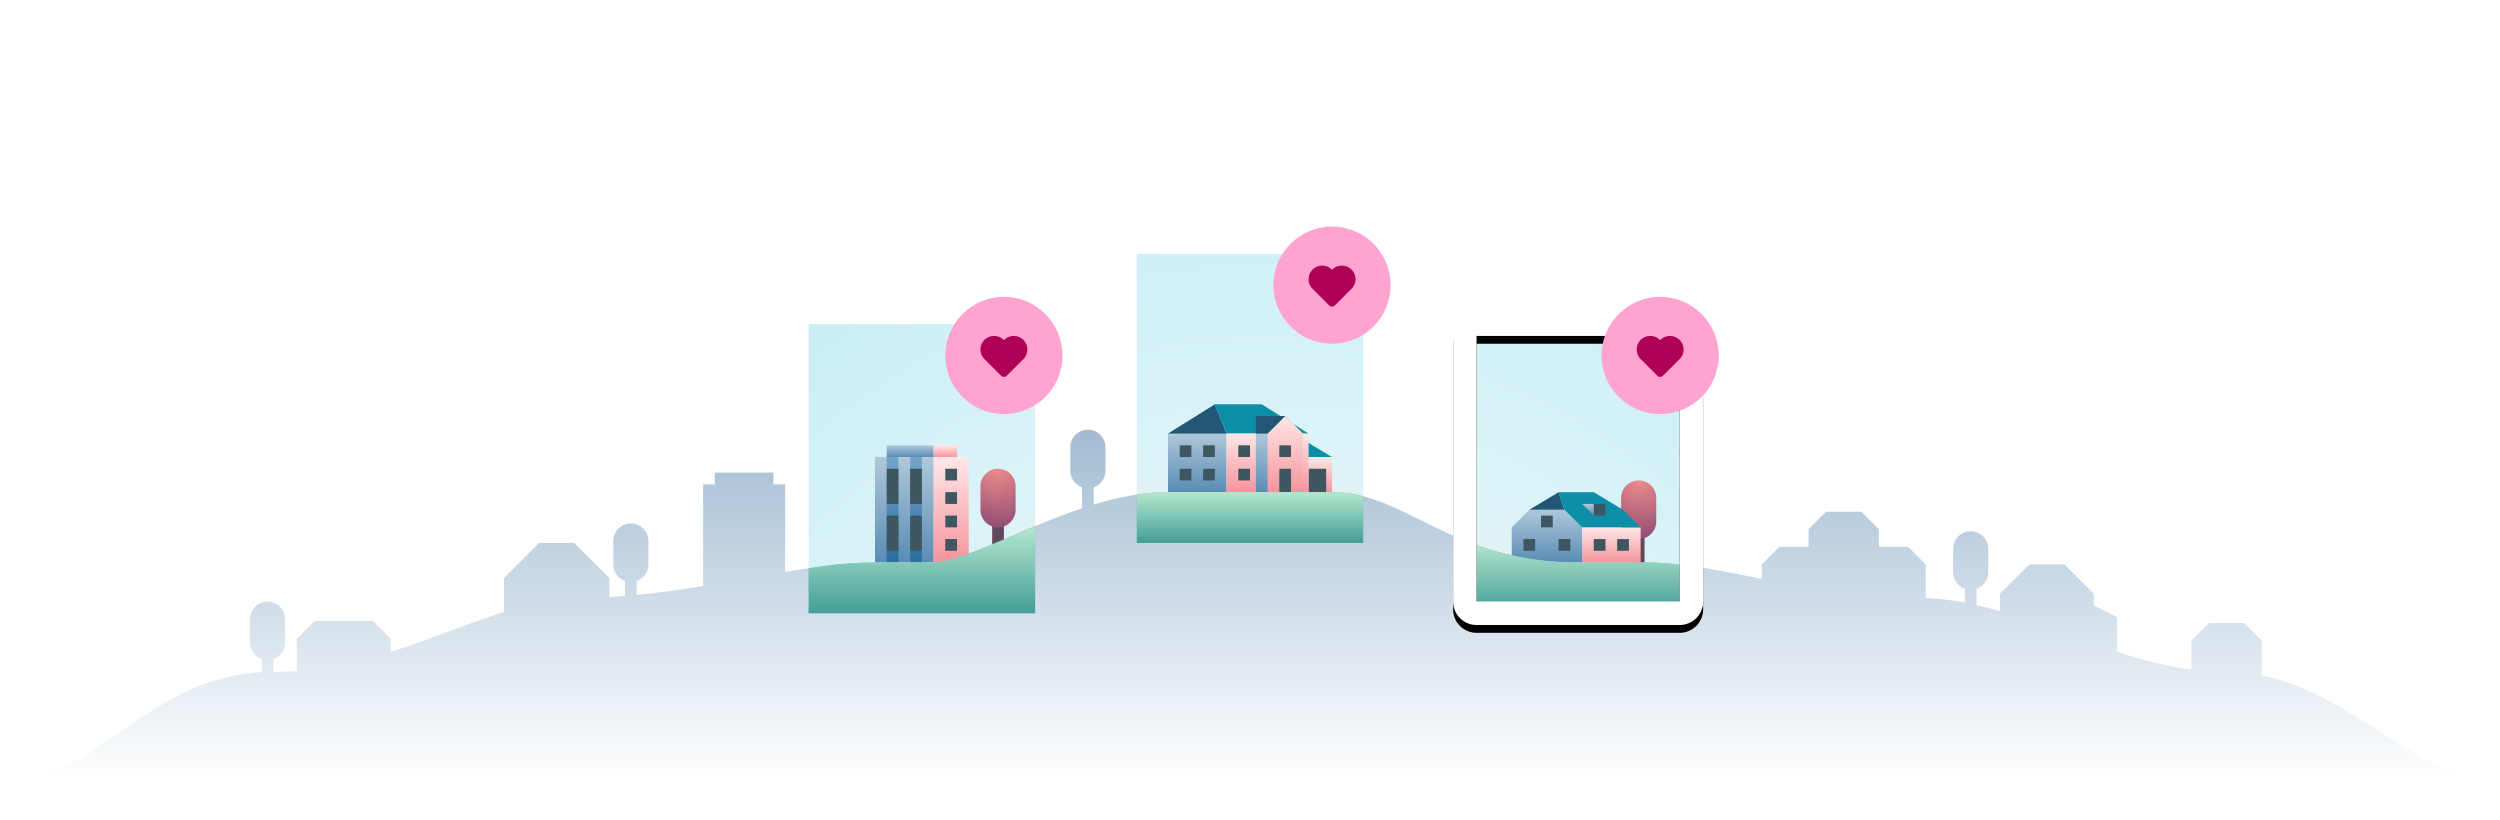
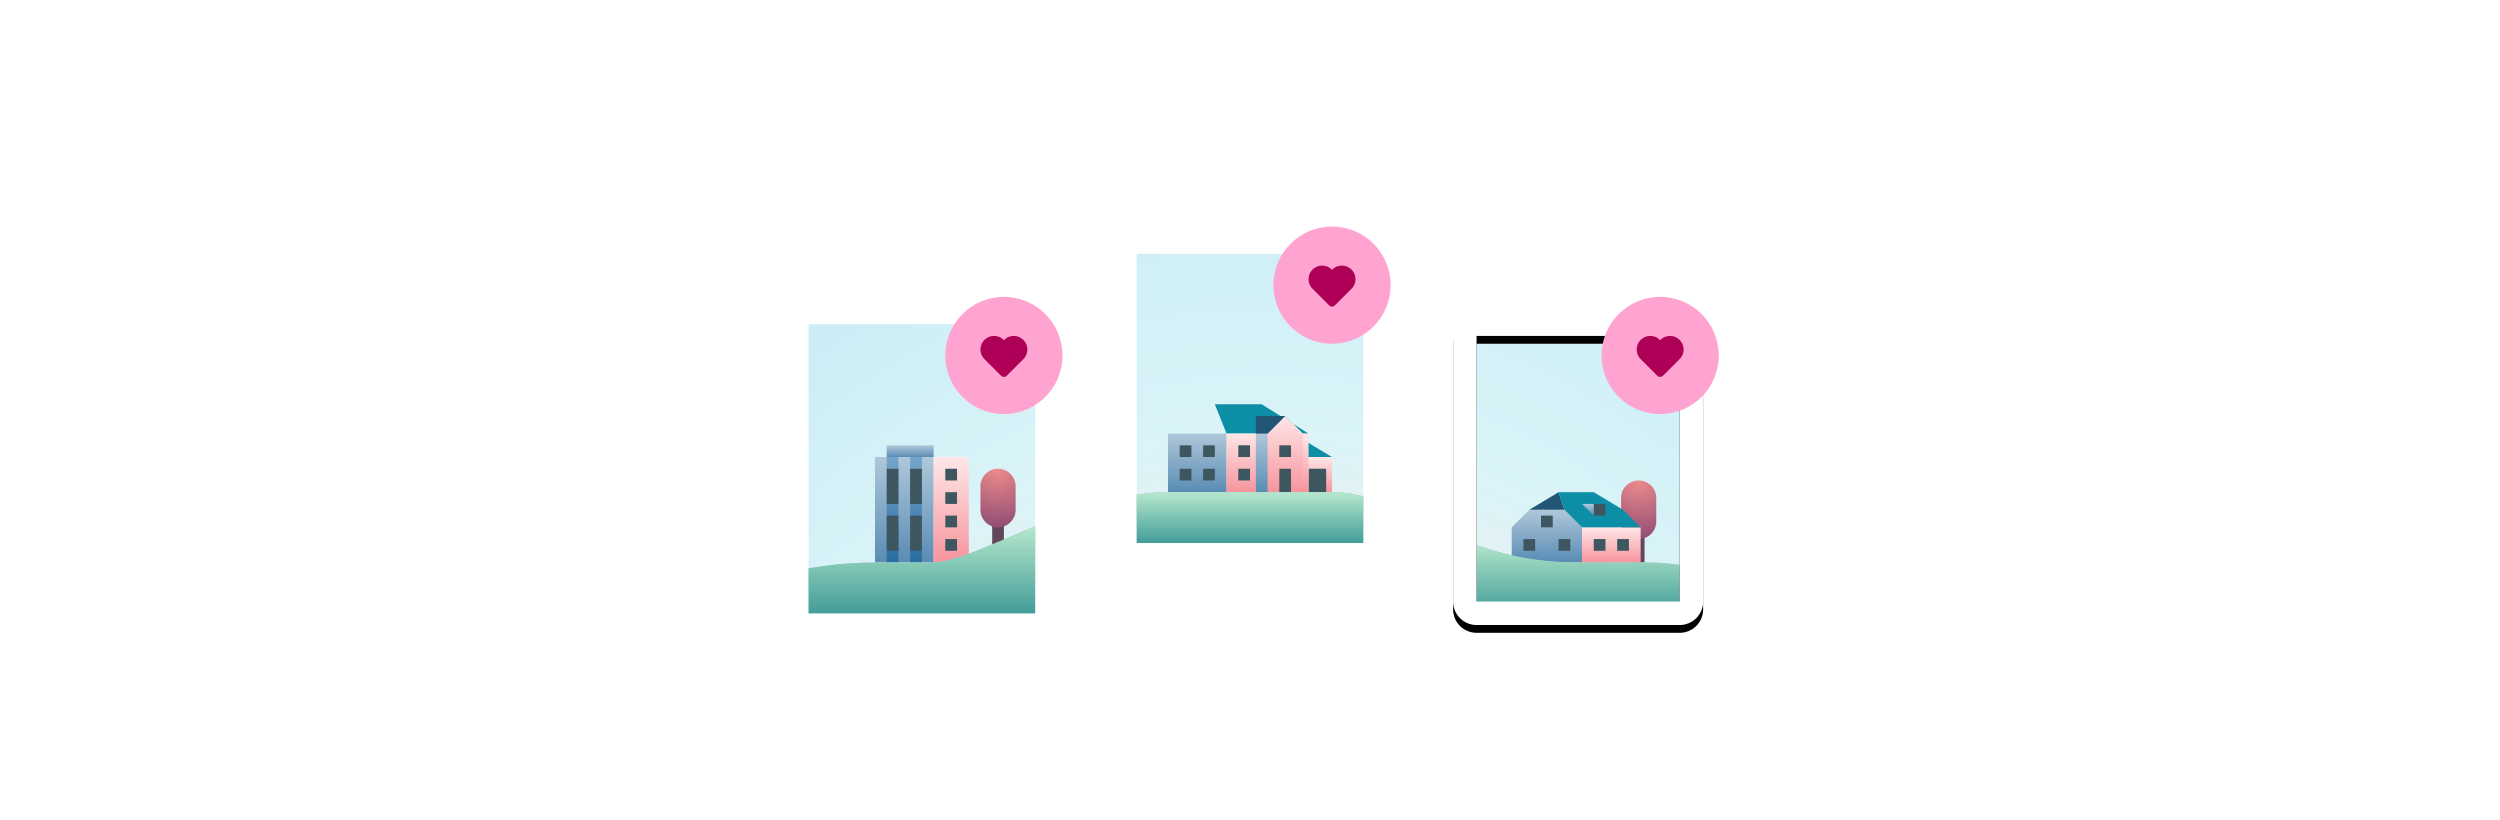
<svg xmlns="http://www.w3.org/2000/svg" xmlns:xlink="http://www.w3.org/1999/xlink" width="640" height="210">
  <defs>
    <radialGradient cx="50.743%" cy="100%" fx="50.743%" fy="100%" r="151.217%" gradientTransform="translate(0.507,1),scale(0.407,1),rotate(-90.691),scale(1,2.033),translate(-0.507,-1)" id="A">
      <stop stop-color="#fdd" offset="0%" />
      <stop stop-color="#ffe7e7" offset="36.214%" />
      <stop stop-color="#daf4f8" offset="57.807%" />
      <stop stop-color="#bbe5f4" offset="99.945%" />
    </radialGradient>
    <linearGradient x1="50%" y1="0.489%" x2="50%" y2="100%" id="B">
      <stop stop-color="#afc7d9" offset="0%" />
      <stop stop-color="#598cb4" offset="100%" />
    </linearGradient>
    <linearGradient x1="50%" y1="0%" x2="50%" y2="100%" id="C">
      <stop stop-color="#ffe7e7" offset="0%" />
      <stop stop-color="#f6949d" offset="100%" />
    </linearGradient>
    <radialGradient cx="50%" cy="0%" fx="50%" fy="0%" r="166.667%" gradientTransform="translate(0.5,0),scale(1,0.6),rotate(90),translate(-0.5,-0)" id="D">
      <stop stop-color="#ee8c8c" offset="0%" />
      <stop stop-color="#924d74" offset="100%" />
    </radialGradient>
    <linearGradient x1="50%" y1="0.489%" x2="50%" y2="100%" id="E">
      <stop stop-color="#74a5ca" offset="0%" />
      <stop stop-color="#296c9f" offset="100%" />
    </linearGradient>
    <linearGradient x1="74.219%" y1="-19.32%" x2="74.219%" y2="100%" id="F">
      <stop stop-color="#90afca" offset="0%" />
      <stop stop-color="#90afca" stop-opacity="0" offset="100%" />
    </linearGradient>
    <linearGradient x1="50%" y1="1.563%" x2="50%" y2="99.8%" id="G">
      <stop stop-color="#90afca" offset="0%" />
      <stop stop-color="#c6ecf2" offset="100%" />
    </linearGradient>
    <linearGradient x1="55.001%" y1="-5.36808113e-14%" x2="55.001%" y2="109.591%" id="H">
      <stop stop-color="#b6e8cd" offset="0%" />
      <stop stop-color="#389693" offset="100%" />
    </linearGradient>
    <path d="M265 134.7v22.313h-58v-11.514c5.406-.93 11.054-1.486 17-1.486h14.5c5.883 0 15.431-4.711 26.5-9.313z" id="I" />
    <path d="M404 144h17c4.631 0 8.511.429 12.001 1.138L433 157h-58v-18.612l1.018.404C383.544 141.725 392.445 144 404 144z" id="J" />
    <path d="M341 126c2.799 0 5.436.391 8.001 1.057L349 139h-58v-12.366c2.677-.406 5.351-.634 8-.634h42z" id="K" />
    <path d="M58 4a6 6 0 0 1 6 6v68a6 6 0 0 1-6 6H6a6 6 0 0 1-6-6V10a6 6 0 0 1 6-6h52zm0 6H6v68h52V10z" id="L" />
    <filter x="-34.4%" y="-25.0%" width="168.8%" height="155.0%" id="M">
      <feOffset dy="2" in="SourceAlpha" />
      <feGaussianBlur stdDeviation="7" />
      <feColorMatrix values="0 0 0 0 0   0 0 0 0 0.511   0 0 0 0 0.641  0 0 0 0.2 0" />
    </filter>
    <path id="N" d="M52.259 20.175c.205.205.474.307.742.307s.538-.102.743-.307l4.238-4.238C58.638 15.28 59 14.408 59 13.48s-.362-1.801-1.018-2.457a3.45 3.45 0 0 0-2.457-1.02h-.003a3.45 3.45 0 0 0-2.454 1.016l-.068.07-.067-.069A3.45 3.45 0 0 0 50.475 10h-.002c-.927 0-1.799.362-2.455 1.017A3.45 3.45 0 0 0 47 13.474a3.45 3.45 0 0 0 1.018 2.457l4.241 4.244z" />
  </defs>
  <g fill="none" fill-rule="evenodd">
    <path d="M207 83h58v74h-58zm84-18h58v74h-58zm84 18h58v74h-58z" fill="url(#A)" />
    <g transform="translate(299 103.5)">
      <path fill="url(#B)" d="M0 7.5h15v15H0z" />
-       <path fill="#225676" d="M12 0l3 7.5H0z" />
      <path fill="url(#C)" d="M0 4.5h9v9H0z" transform="translate(33 9)" />
      <path fill="#0c8ea6" d="M33 9h1.5l7.5 4.5h-9z" />
      <path fill="#3d5660" d="M36 16.5h4.5v6H36z" />
      <path fill="#0c8ea6" d="M12 0h12l12 7.5h-1.5L30 3l-4.5 4.5H15z" />
      <path fill="url(#C)" d="M15 7.5h21v15H15z" />
      <path fill="url(#C)" d="M25.499 7.5L30 3l4.5 4.5v15h-9z" />
      <path fill="url(#B)" d="M22.5 7.5h3v15h-3z" />
      <path fill="#3d5660" d="M18 16.5h3v3h-3z" />
      <path fill="#225676" d="M30 3l-4.5 4.5h-3V3z" />
      <path d="M18 10.5h3v3h-3zm10.5 6h3v6h-3zm0-6h3v3h-3zM9 16.5h3v3H9zm0-6h3v3H9zm-6 0h3v3H3zm0 6h3v3H3z" fill="#3d5660" />
    </g>
    <path fill="#62465b" d="M418 136.5h3v7.5h-3z" />
    <path d="M4.5 0A4.5 4.5 0 0 1 9 4.5v6a4.5 4.5 0 1 1-9 0v-6A4.5 4.5 0 0 1 4.5 0z" fill="url(#D)" transform="translate(415 123)" />
    <g transform="translate(387 126)">
      <path fill="url(#B)" d="M0 9l4.5-4.5h9L18 9v9H0z" />
      <path fill="#225676" d="M12 0l1.5 4.5h-9z" />
      <path fill="url(#C)" d="M18 9h15v9H18z" />
      <path fill="#0c8ea6" d="M12 0h9l7.5 4.5L33 9H18l-4.5-4.5z" />
      <path d="M21 12h3v3h-3zm6 0h3v3h-3zm-6-9h3v3h-3z" fill="#3d5660" />
      <path fill="url(#B)" d="M18 3h3v3z" />
      <path d="M12 12h3v3h-3zM7.5 6h3v3h-3zM3 12h3v3H3z" fill="#3d5660" />
    </g>
    <g transform="translate(224 114)">
      <path fill="url(#B)" d="M0 3h15v27H0z" />
      <path fill="url(#B)" d="M3 0h12v3H3z" />
      <path fill="url(#C)" d="M15 3h9v27h-9z" />
-       <path fill="url(#C)" d="M15 0h6v3h-6z" />
      <path d="M18 6h3v3h-3zm0 6h3v3h-3zm0 6h3v3h-3zm0 6h3v3h-3z" fill="#3d5660" />
      <path d="M9 3h3v27H9zM3 3h3v27H3z" fill="url(#E)" />
      <path d="M9 6h3v9H9zM3 6h3v9H3zm6 12h3v9H9zm-6 0h3v9H3z" fill="#3d5660" />
    </g>
    <path fill="#62465b" d="M254 133.5h3v7.5h-3z" />
    <path d="M4.5 0A4.5 4.5 0 0 1 9 4.5v6a4.5 4.5 0 1 1-9 0v-6A4.5 4.5 0 0 1 4.5 0z" fill="url(#D)" transform="translate(251 120)" />
-     <path d="M278.5 110a4.5 4.5 0 0 1 4.5 4.5v6c0 1.959-1.252 3.625-2.999 4.244L280 129.18c6.272-1.89 12.707-3.18 19-3.18h42c19 0 30.5 18 63 18h17c9.554 0 19.336 2.054 30.001 4.199L451 144.5l4.5-4.5h7.5v-4.5l4.5-4.5h9l4.5 4.5v4.5h7.5l4.5 4.5.001 8.572c3.393.162 6.72.588 10 1.21l-.001-3.538c-1.748-.618-3-2.285-3-4.244v-6a4.5 4.5 0 1 1 9 0v6c0 1.959-1.252 3.625-2.999 4.244v4.163c2.014.455 4.013.977 6 1.549L512 152l7.5-7.5h9l7.5 7.5v3l6 3v8.854c6.174 2.016 12.462 3.698 19 4.549V164l4.5-4.5h9l4.5 4.5.001 8.913C602.801 177.734 619.49 200 640 200H0c25.171 0 37.221-26.243 66.999-27.916l.001-3.34c-1.748-.618-3-2.285-3-4.244v-6a4.5 4.5 0 1 1 9 0v6c0 1.959-1.252 3.625-2.999 4.244L70 172c2.036 0 4.035-.077 6.001-.221L76 163.5l4.5-4.5h15l4.5 4.5v3.389c10.215-3.212 19.686-7.281 29-10.183V148l9-9h9l9 9v4.84c1.326-.068 2.66-.156 4-.263v-3.833c-1.748-.618-3-2.285-3-4.244v-6a4.5 4.5 0 1 1 9 0v6c0 1.959-1.252 3.625-2.999 4.244l-.001 3.568c5.627-.549 11.337-1.377 17-2.301L180 124h3v-3h15v3h3l.001 22.411 1.997-.323C210.612 144.88 217.745 144 224 144h14.5c7.927 0 22.507-8.553 38.499-13.868l.001-5.388c-1.748-.618-3-2.285-3-4.244v-6a4.5 4.5 0 0 1 4.5-4.5z" fill="url(#F)" />
    <use fill="url(#G)" xlink:href="#I" />
    <use fill="url(#H)" xlink:href="#I" />
    <use fill="url(#G)" xlink:href="#J" />
    <use fill="url(#H)" xlink:href="#J" />
    <use fill="url(#G)" xlink:href="#K" />
    <use fill="url(#H)" xlink:href="#K" />
    <g transform="translate(372 76)">
      <g fill-rule="nonzero">
        <use fill="#000" filter="url(#M)" xlink:href="#L" />
        <use fill="#fff" xlink:href="#L" />
      </g>
      <circle fill="#ffa3d1" cx="53" cy="15" r="15" />
      <use xlink:href="#N" fill="#ad0056" />
    </g>
    <g transform="translate(288 58)">
      <g fill-rule="nonzero">
        <use fill="#000" filter="url(#M)" xlink:href="#a" href="#L" />
        <use fill="#fff" xlink:href="#a" href="#L" />
      </g>
      <circle fill="#ffa3d1" cx="53" cy="15" r="15" />
      <use xlink:href="#N" fill="#ad0056" />
    </g>
    <g transform="translate(204 76)">
      <g fill-rule="nonzero">
        <use fill="#000" filter="url(#M)" xlink:href="#c" href="#L" />
        <use fill="#fff" xlink:href="#c" href="#L" />
      </g>
      <circle fill="#ffa3d1" cx="53" cy="15" r="15" />
      <use xlink:href="#N" fill="#ad0056" />
    </g>
  </g>
</svg>